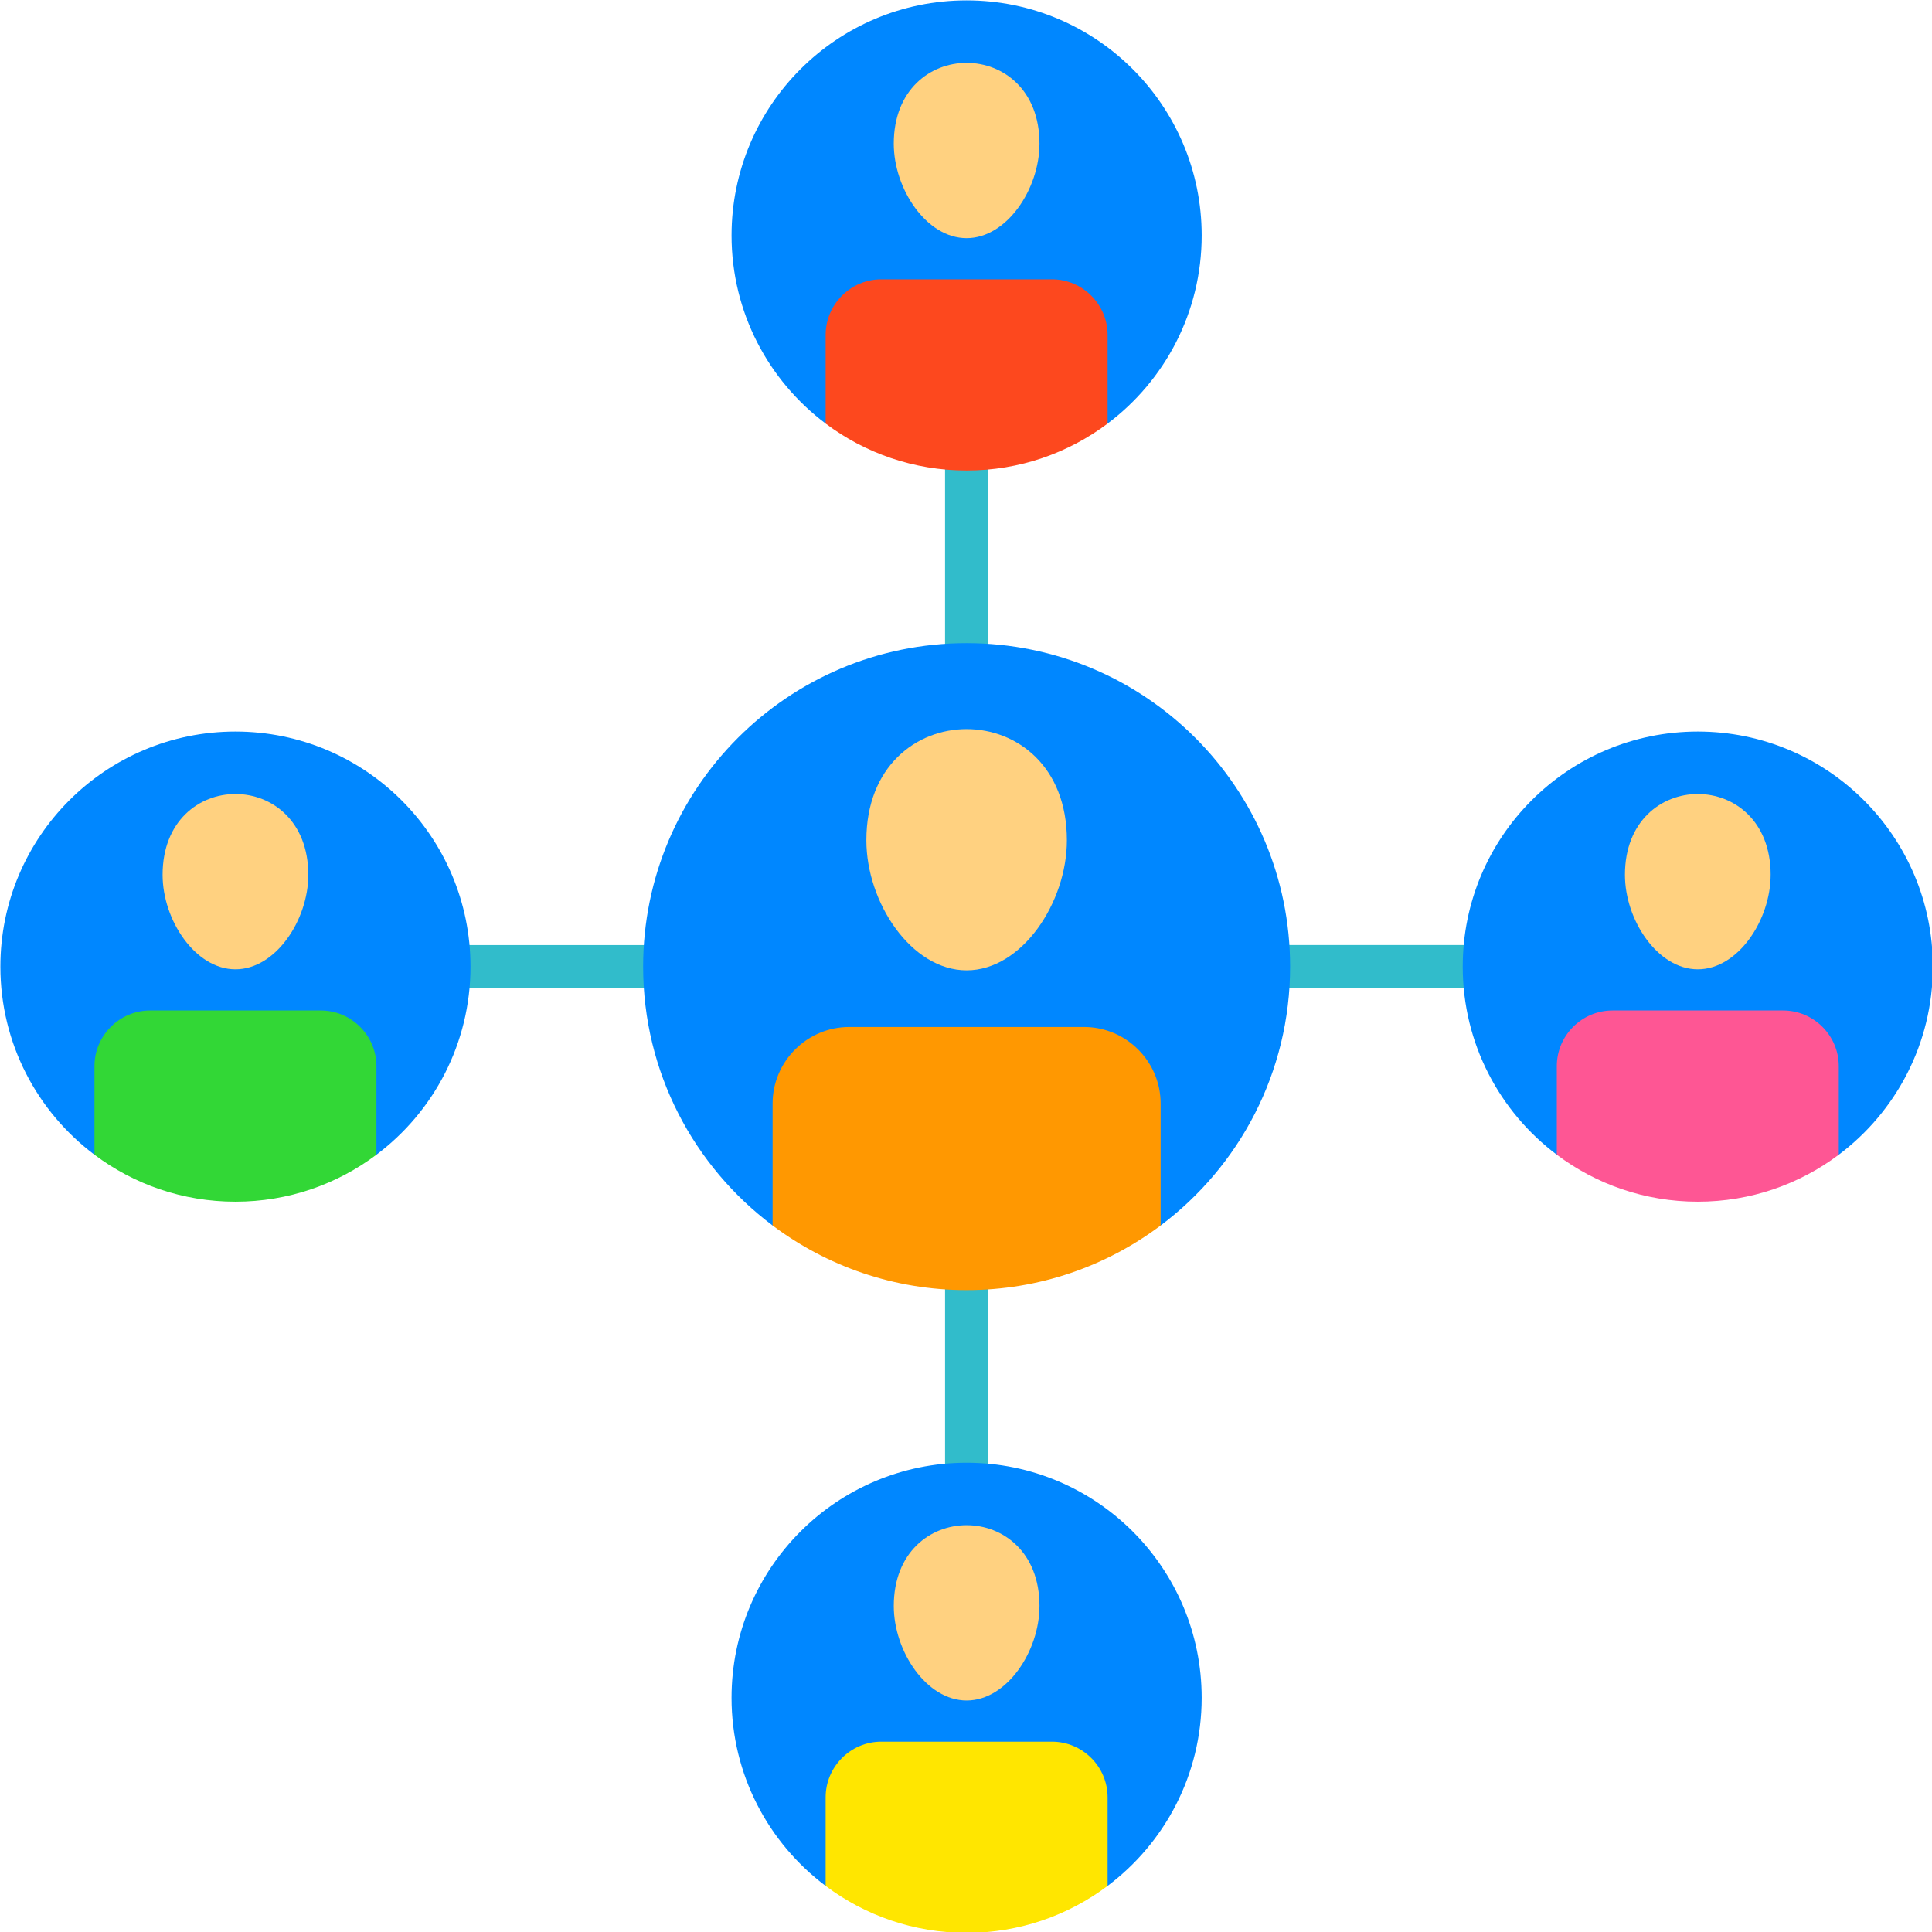
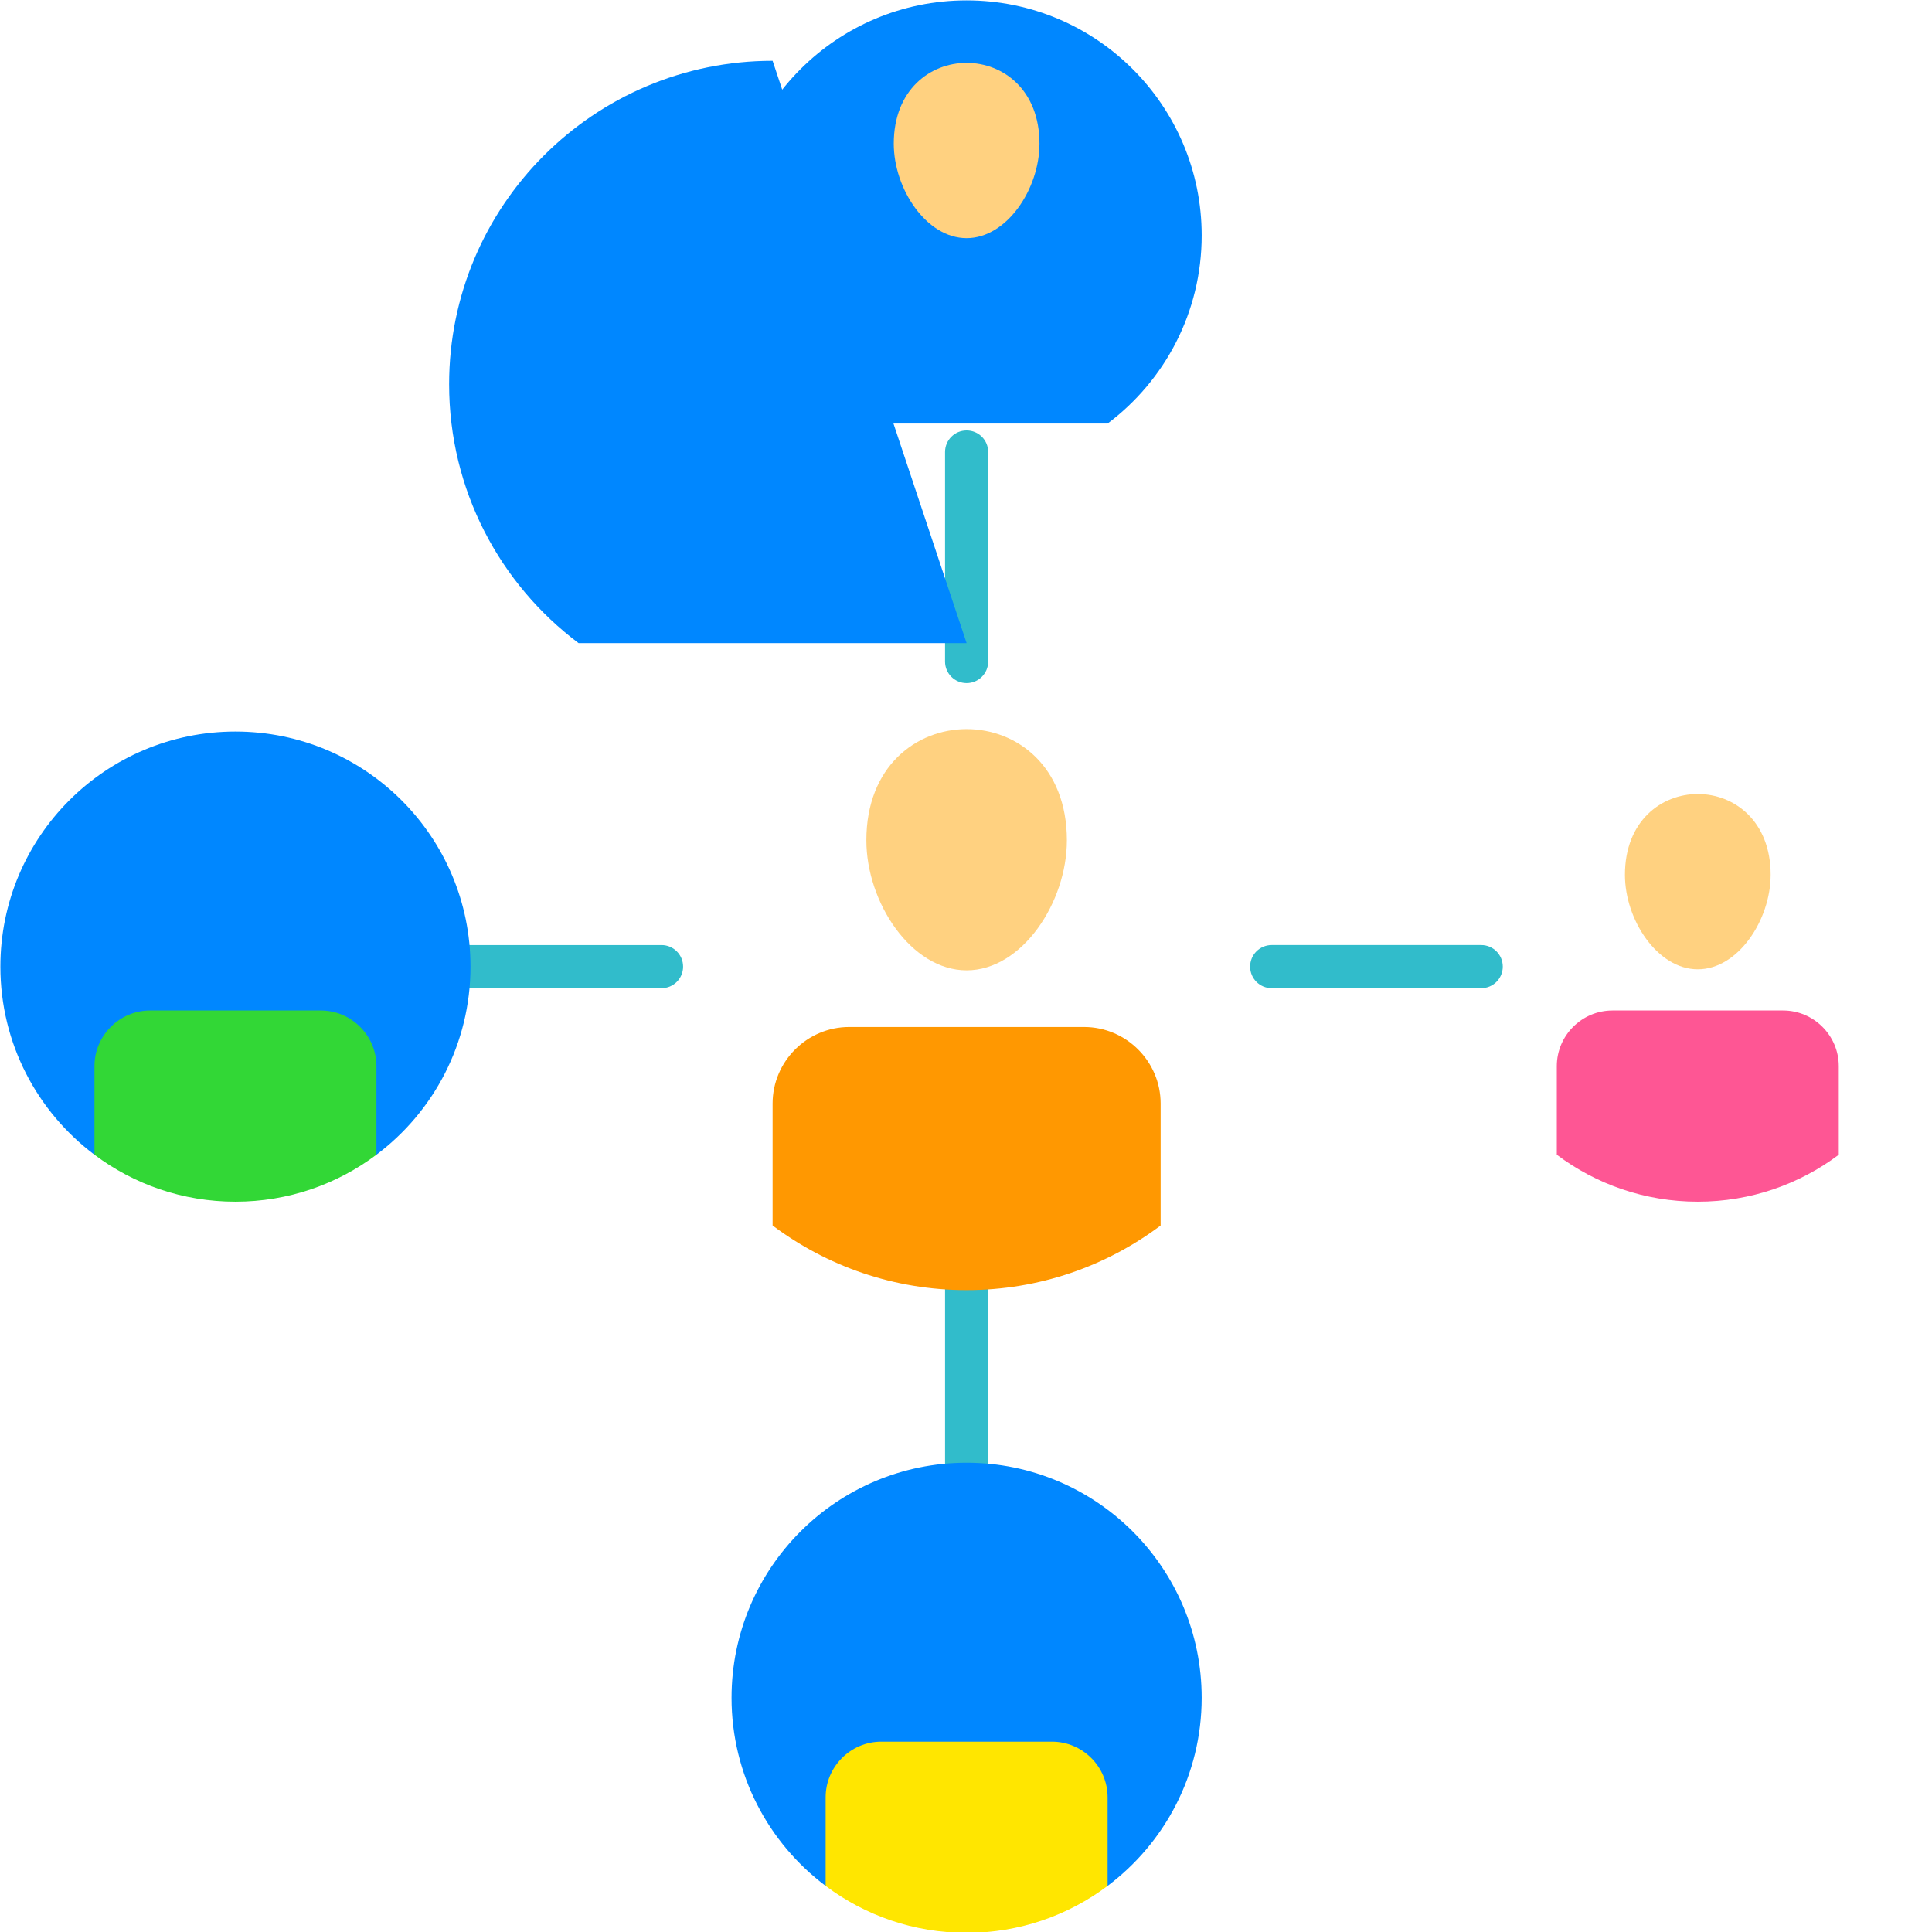
<svg xmlns="http://www.w3.org/2000/svg" clip-rule="evenodd" fill-rule="evenodd" height="151.7" image-rendering="optimizeQuality" preserveAspectRatio="xMidYMid meet" shape-rendering="geometricPrecision" text-rendering="geometricPrecision" version="1.0" viewBox="10.8 10.8 151.7 151.7" width="151.7" zoomAndPan="magnify">
  <g>
    <g>
      <g id="change1_1">
        <path d="M110.653 85.005c-0.935,0 -1.693,0.758 -1.693,1.693 0,0.935 0.758,1.693 1.693,1.693l16.452 0c0.935,0 1.693,-0.758 1.693,-1.693 0,-0.935 -0.758,-1.693 -1.693,-1.693l-16.452 0z" fill="#31bccb" fill-rule="nonzero" />
      </g>
      <g id="change1_2">
        <path d="M88.392 110.653c0,-0.935 -0.758,-1.693 -1.693,-1.693 -0.935,0 -1.693,0.758 -1.693,1.693l0 16.452c0,0.935 0.758,1.693 1.693,1.693 0.935,0 1.693,-0.758 1.693,-1.693l0 -16.452z" fill="#31bccb" fill-rule="nonzero" />
      </g>
      <g id="change1_3">
        <path d="M62.744 88.392c0.935,0 1.693,-0.758 1.693,-1.693 0,-0.935 -0.758,-1.693 -1.693,-1.693l-16.452 0c-0.935,0 -1.693,0.758 -1.693,1.693 0,0.935 0.758,1.693 1.693,1.693l16.452 0z" fill="#31bccb" fill-rule="nonzero" />
      </g>
      <g id="change1_4">
        <path d="M85.005 62.744c0,0.935 0.758,1.693 1.693,1.693 0.935,0 1.693,-0.758 1.693,-1.693l0 -16.452c0,-0.935 -0.758,-1.693 -1.693,-1.693 -0.935,0 -1.693,0.758 -1.693,1.693l0 16.452z" fill="#31bccb" fill-rule="nonzero" />
      </g>
      <g>
        <g id="change2_2">
-           <path d="M144.11 68.241c10.194,0 18.457,8.264 18.457,18.457 0,6.04 -2.902,11.403 -7.387,14.77l-22.14 0c-4.485,-3.367 -7.387,-8.73 -7.387,-14.77 0,-10.194 8.264,-18.457 18.457,-18.457z" fill="#0087ff" />
-         </g>
+           </g>
        <g id="change3_2">
          <path d="M149.83 79.492c0,3.548 -2.561,7.419 -5.72,7.419 -3.159,0 -5.72,-3.871 -5.72,-7.419 0,-8.461 11.441,-8.461 11.441,0z" fill="#ffd180" />
        </g>
        <g id="change4_1">
          <path d="M155.18 94.512c0,-2.403 -1.966,-4.369 -4.369,-4.369l-13.402 0c-2.403,0 -4.369,1.966 -4.369,4.369l0 6.957c3.084,2.315 6.917,3.687 11.07,3.687 4.153,0 7.986,-1.372 11.07,-3.687l0 -6.957z" fill="#fe5694" />
        </g>
      </g>
      <g>
        <g id="change2_1">
          <path d="M29.287 68.241c10.194,0 18.457,8.264 18.457,18.457 0,6.04 -2.902,11.403 -7.387,14.77l-22.14 0c-4.485,-3.367 -7.387,-8.73 -7.387,-14.77 0,-10.194 8.264,-18.457 18.457,-18.457z" fill="#0087ff" />
        </g>
        <g id="change3_1">
-           <path d="M35.008 79.492c0,3.548 -2.561,7.419 -5.721,7.419 -3.159,0 -5.72,-3.871 -5.72,-7.419 0,-8.461 11.441,-8.461 11.441,0z" fill="#ffd180" />
-         </g>
+           </g>
        <g id="change5_1">
          <path d="M40.357 94.512c0,-2.403 -1.966,-4.369 -4.369,-4.369l-13.402 0c-2.403,0 -4.369,1.966 -4.369,4.369l0 6.957c3.084,2.315 6.917,3.687 11.07,3.687 4.153,0 7.986,-1.372 11.07,-3.687l0 -6.957z" fill="#32d736" />
        </g>
      </g>
      <g>
        <g id="change2_3">
          <path d="M86.698 125.653c10.194,0 18.457,8.264 18.457,18.457 0,6.04 -2.902,11.403 -7.387,14.77l-22.14 0c-4.485,-3.367 -7.387,-8.73 -7.387,-14.77 0,-10.194 8.264,-18.457 18.457,-18.457z" fill="#0087ff" />
        </g>
        <g id="change3_3">
-           <path d="M92.419 136.903c0,3.548 -2.561,7.419 -5.72,7.419 -3.159,0 -5.72,-3.871 -5.72,-7.419 0,-8.461 11.441,-8.461 11.441,0z" fill="#ffd180" />
-         </g>
+           </g>
        <g id="change6_1">
          <path d="M97.769 151.924c0,-2.403 -1.966,-4.369 -4.369,-4.369l-13.402 0c-2.403,0 -4.369,1.966 -4.369,4.369l0 6.957c3.084,2.315 6.917,3.687 11.07,3.687 4.153,0 7.986,-1.372 11.07,-3.687l0 -6.957z" fill="#ffe600" />
        </g>
      </g>
      <g>
        <g id="change2_4">
          <path d="M86.699 10.83c10.194,0 18.457,8.264 18.457,18.457 0,6.04 -2.902,11.403 -7.387,14.77l-22.14 -0c-4.485,-3.367 -7.387,-8.73 -7.387,-14.77 0,-10.194 8.264,-18.457 18.457,-18.457z" fill="#0087ff" />
        </g>
        <g id="change3_4">
          <path d="M92.419 22.081c0,3.548 -2.561,7.419 -5.721,7.419 -3.159,0 -5.72,-3.871 -5.72,-7.419 0,-8.461 11.441,-8.461 11.441,0z" fill="#ffd180" />
        </g>
        <g id="change7_1">
-           <path d="M97.769 37.101c0,-2.403 -1.966,-4.369 -4.369,-4.369l-13.402 0c-2.403,0 -4.369,1.966 -4.369,4.369l0 6.957c3.084,2.315 6.917,3.687 11.07,3.687 4.153,0 7.986,-1.372 11.07,-3.687l0 -6.957z" fill="#fd481e" />
-         </g>
+           </g>
      </g>
      <g id="change2_5">
-         <path d="M86.699 61.299c14.028,0 25.4,11.372 25.4,25.4 0,8.313 -3.993,15.692 -10.166,20.326l-30.468 -0c-6.173,-4.634 -10.166,-12.013 -10.166,-20.326 0,-14.028 11.372,-25.4 25.4,-25.4z" fill="#0087ff" />
+         <path d="M86.699 61.299l-30.468 -0c-6.173,-4.634 -10.166,-12.013 -10.166,-20.326 0,-14.028 11.372,-25.4 25.4,-25.4z" fill="#0087ff" />
      </g>
      <g id="change3_5">
        <path d="M94.571 76.781c0,4.883 -3.524,10.21 -7.872,10.21 -4.348,0 -7.872,-5.327 -7.872,-10.21 0,-11.643 15.744,-11.643 15.744,0z" fill="#ffd180" />
      </g>
      <g id="change8_1">
        <path d="M101.933 97.451c0,-3.307 -2.706,-6.012 -6.012,-6.012l-18.444 0c-3.307,0 -6.012,2.705 -6.012,6.012l0 9.574c4.244,3.186 9.519,5.074 15.234,5.074 5.715,0 10.99,-1.888 15.234,-5.074l0 -9.574z" fill="#ff9801" />
      </g>
    </g>
  </g>
</svg>